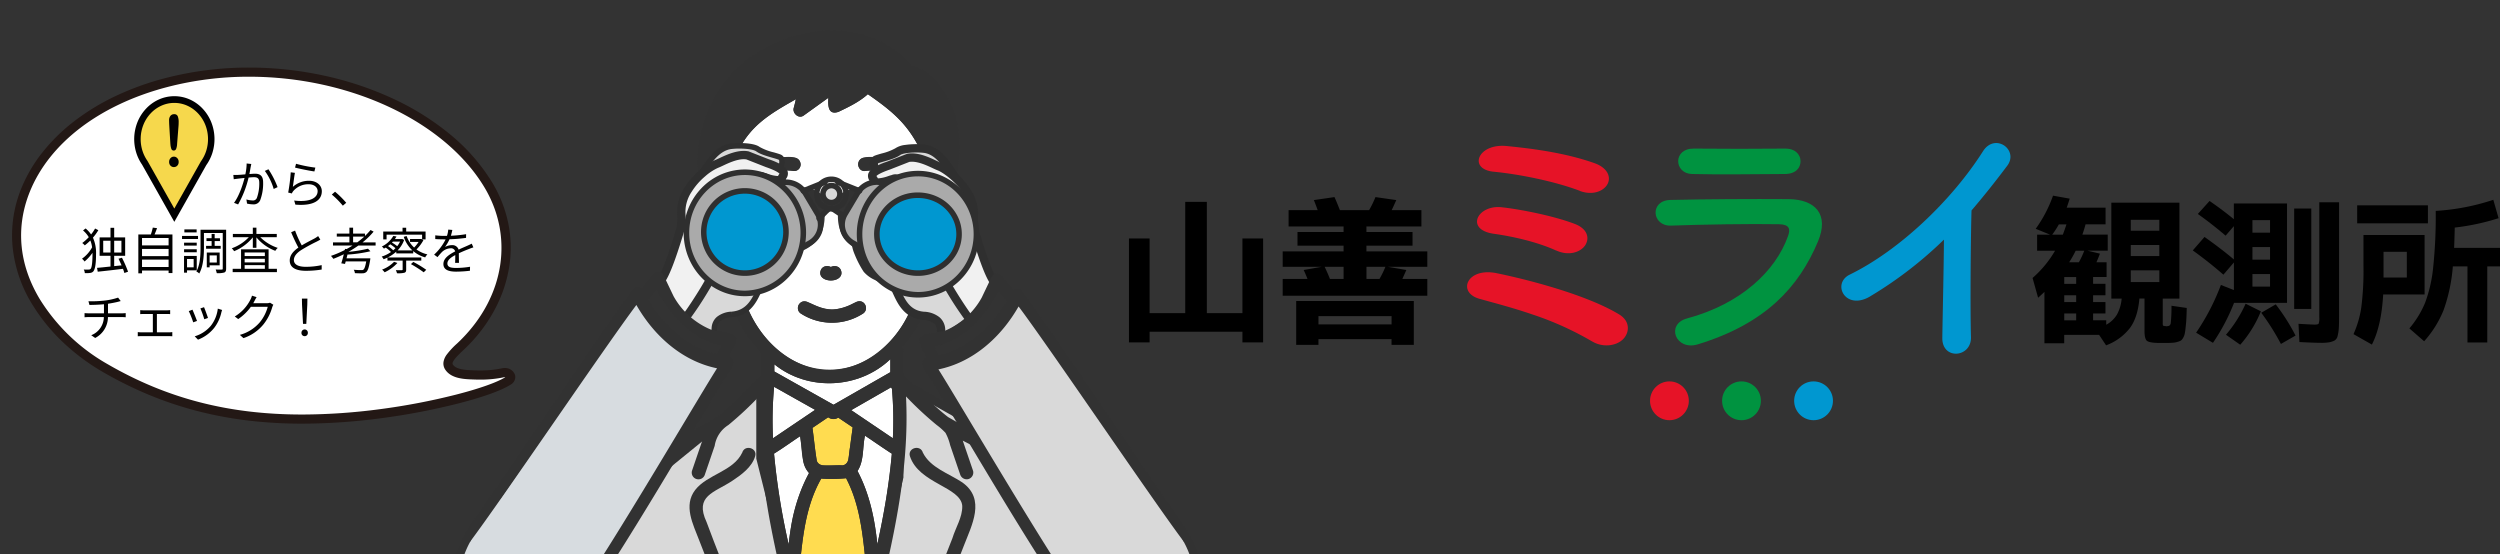
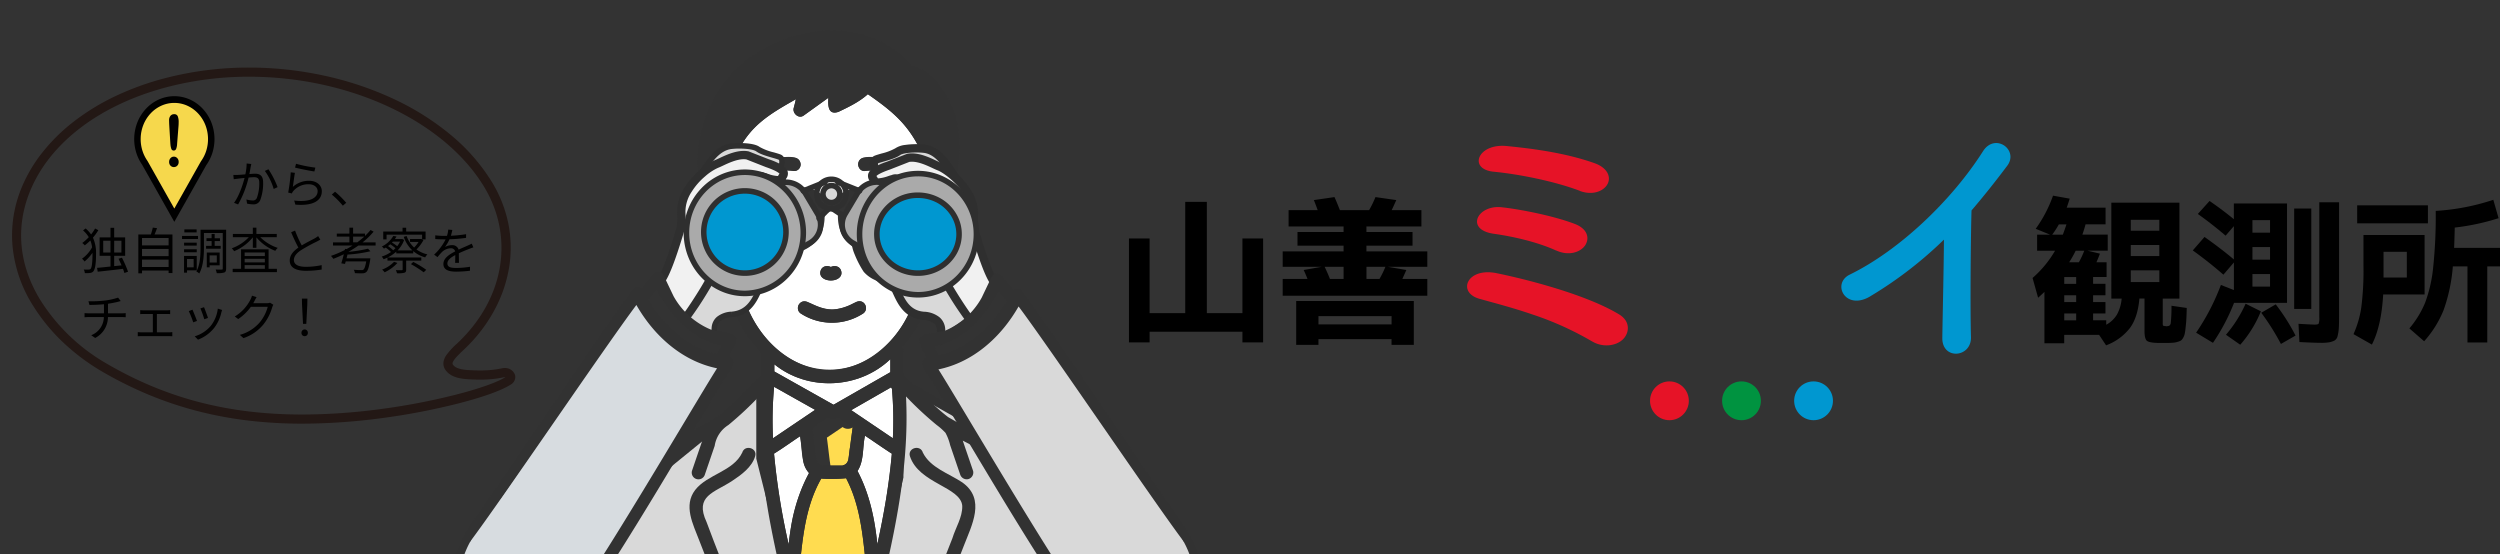
<svg xmlns="http://www.w3.org/2000/svg" width="902" height="200" viewBox="0 0 902 200">
  <rect x="0" y="0" width="902" height="200" fill="#333333" stroke="none" />
  <defs>
    <clipPath id="a">
      <rect width="902" height="200" transform="translate(20 2698)" fill="#fff" stroke="#707070" stroke-width="1" />
    </clipPath>
  </defs>
  <g transform="translate(-20 -2698)" clip-path="url(#a)">
    <g transform="translate(23.331 2706.609)">
      <path d="M731.664,81.848V76.064h4.69l-5.2-2.122A47.229,47.229,0,0,0,737.4,61.984l6.019,1.079c-.461,1.45-.815,2.529-1.08,3.255h14.018v6.014h-7.221c-.266,1.061-.655,2.317-1.151,3.714h9.151V81.83h-7.328l4.514,1.079c-.3.831-.726,1.875-1.257,3.1h3.664v5.324h-4.868v2.458h4.461v4.121h-4.461v2.458h4.461v4.121h-4.461v2.459H756.6v1.61a10.277,10.277,0,0,0,3.841-3.626,14.244,14.244,0,0,0,1.717-5.8h-3.717V64.514h24.568V99.128h-6.019v8.809a2.089,2.089,0,0,0,.107.919,1.5,1.5,0,0,0,.743.177.758.758,0,0,1,.23.036.948.948,0,0,0,.283.035.9.9,0,0,0,.284-.035c.123-.018.194-.036.23-.036.531-.035.867-.371,1.009-1.026a55.624,55.624,0,0,0,.265-6.3l5.505.795c-.036,1.716-.089,3.06-.142,4.033s-.141,1.981-.265,3.007a22.038,22.038,0,0,1-.319,2.264,4.626,4.626,0,0,1-.566,1.45,3,3,0,0,1-.779.973,4.3,4.3,0,0,1-1.168.478,6.609,6.609,0,0,1-1.487.318c-.443.036-1.115.071-2.036.106h-3.256c-2.337-.035-3.771-.3-4.355-.778-.566-.477-.867-1.663-.867-3.573V99.11h-1.841c-.389,4.458-1.5,7.995-3.38,10.578a19.423,19.423,0,0,1-8.638,6.3l-2.513-3.767h-12.6v3.024H734.3V96.705s-.354.336-.938.884-1.044.955-1.345,1.238l-2-7.146a39.19,39.19,0,0,0,8.124-9.834Zm9.275-5.784c.531-1.415.973-2.653,1.309-3.714h-2.743a34.041,34.041,0,0,1-2.407,3.714Zm.513,15.282V93.8h4.3V91.346Zm4.3,6.58h-4.3v2.459h4.3Zm-4.3,9.039h4.3V104.5h-4.3Zm5.274-20.942a31.34,31.34,0,0,0,1.947-4.174h-3.1a37.126,37.126,0,0,1-2.354,4.174h3.5Zm18.727-11.391h10.3V70.687h-10.3Zm0,5.147v4h10.3v-4Zm0,9.145V93.15h10.3V88.923Z" />
      <path d="M798.871,90.5q-5.151-4.51-11.045-8.755l4.23-4.864c4,2.83,7.541,5.536,10.585,8.118V72.99l-2.973,3.431q-4.86-4.165-10.019-7.836L793.88,63.9q4.8,3.316,8.761,6.58V64.8h19.187v35.87H802.712a72.41,72.41,0,0,1-7.611,14.415l-6.071-3.661A80.536,80.536,0,0,0,797.968,94.2l4.691,1.84V86.079l-3.77,4.4Zm.92,21.684a46.577,46.577,0,0,0,7.1-11.214l5.505,2.742a42.13,42.13,0,0,1-7.452,12.063l-5.151-3.608Zm9.558-36.843H815.7V70.814h-6.355Zm0,5.2V85.07H815.7V80.542Zm0,9.728V94.8H815.7V90.271Zm3.2,13.955,5.2-3.025a72.939,72.939,0,0,1,7.151,11.267l-5.275,3.025a84.489,84.489,0,0,0-7.1-11.267Zm11.859-1.38V66.64h6.177v36.206Zm9.045-38.488h7.151v41.354c0,1.875-.036,3.29-.107,4.262a14.323,14.323,0,0,1-.424,2.654,2.436,2.436,0,0,1-1.115,1.627,6.826,6.826,0,0,1-1.894.637,17.549,17.549,0,0,1-3.1.194c-1.345,0-3.929-.088-7.664-.283l-.336-6.58c3.239.195,5.168.283,5.788.283.832,0,1.327-.106,1.486-.336a6.173,6.173,0,0,0,.231-2.352V64.358Z" />
      <path d="M849.422,76.184h22.037V97.639H856.52q-.638,11.382-4.071,18.077l-6.637-3.768a36.714,36.714,0,0,0,2.8-9.551,105.431,105.431,0,0,0,.8-14.981V76.2Zm-2.283-4.227V65.483h25.523v6.474Zm9.505,19.562h8.407V82.251h-8.407Zm25.47-10.7H899V87.5h-4.92v27.451h-7.151V87.5h-5.275a60.768,60.768,0,0,1-3.345,15.8,38.1,38.1,0,0,1-7.009,11.214l-5.328-4.634a34.873,34.873,0,0,0,5.646-9.18,50.505,50.505,0,0,0,2.921-12.647,177.185,177.185,0,0,0,.938-20.571,81.113,81.113,0,0,0,20.78-4l1.894,6.633A83.112,83.112,0,0,1,882.344,73.5C882.274,76.732,882.185,79.173,882.114,80.818Z" />
      <path d="M571.156,114.609a112.362,112.362,0,0,0-21.6-9.765c-6.889-2.362-13.372-4.049-19.044-5.629-8.246-2.273-4.6-11.435,6.077-9.268s32.416,7.688,44.288,14.9c4.193,2.556,3.646,6.711,1.357,8.966-2.289,2.273-7.03,3.161-11.082.781ZM558.068,81.761c-6.483-2.965-15.255-5.025-22.406-6.019-10.535-1.474-5.936-10.547,2.836-9.57,7.151.781,19.307,3.249,26.6,6.108,4.6,1.882,5.126,5.327,3.384,7.795-1.763,2.362-5.815,3.746-10.393,1.669Zm8.651-21.5c-9.056-3.445-21.88-6.019-31.057-6.907-9.482-.87-5.835-10.44,4.842-9.251,7.7.781,20.117,2.166,31.321,6.108,5.125,1.776,6.219,5.327,4.72,7.795-1.479,2.468-5.409,3.942-9.866,2.273Z" fill="#e61327" />
-       <path d="M609.264,115.624c-8.067,2.464-11.72-7.288-3.847-9.362,19.4-5.213,31.916-17.129,36.349-29.647.993-2.66.5-4.238-3.245-4.326-10.054-.195-28.37.106-38.9.5-6.986.3-7.873-9.061-.3-9.256,12.714-.3,29.257-.39,42.644-.3,9.84.106,14.681,5.621,10.638,15.266C645.7,94.949,633.7,108.141,609.264,115.624Zm31.314-61.456c-9.256,0-22.856.3-33.477,0-6.507-.195-6.9-9.256.692-9.167,9.45.106,23.245.106,33.192,0,3.352,0,5.32,2.163,5.32,4.539s-1.667,4.628-5.71,4.628Z" fill="#009340" />
      <path d="M671.574,98.239c-9.061,5.515-14.185-4.539-7.483-7.784,18.121-8.866,36.934-26.987,48.052-44.505,4.326-6.791,13-.5,8.759,5.213-4.433,5.9-8.671,11.224-12.909,16.153-.3,10.054-.5,35.853-.2,45.693.2,7.483-10.443,8.37-10.337.3.107-7.873.5-23.937.585-35.462a143.693,143.693,0,0,1-26.49,20.391Z" fill="#0097d0" />
      <path d="M411.447,77.419V104.37H424.3V64.227h7.8V104.37h12.837V77.419h7.465v37.5h-7.465v-3.848H411.447v3.848H404v-37.5Z" />
      <path d="M470.7,63.582l7.447-1.082c.462.993,1.118,2.553,1.951,4.7h10.55a36.373,36.373,0,0,0,2.287-4.7l7.518,1.082c-.2.426-.461,1.028-.833,1.844-.372.8-.638,1.4-.833,1.773h10.727v5.9H489.677v2h16.632v4.929H489.677v2.057h21.969V87.66H497.425l6.649,1.153c-.886,1.986-1.365,3.067-1.436,3.209h9.008V98.1H459.463V92.022h8.954c-.5-1.259-.957-2.34-1.383-3.209l6.472-1.153H459.463V82.093h21.969V80.036H464.8V75.107h16.632v-2H461.591V67.2h10.5C471.467,65.514,471.024,64.309,470.7,63.582Zm1.667,50.179v2.056h-8.032V99.984H506.77v15.833h-8.033v-2.056H472.371Zm26.384-5.337v-2.979H472.371v2.979ZM474.605,87.66c.727,1.525,1.366,2.979,1.9,4.362h4.929V87.66Zm19.788,4.362a33.512,33.512,0,0,0,2.128-4.362h-6.827v4.362Z" />
      <circle cx="7" cy="7" r="7" transform="translate(618 129)" fill="#009340" />
      <circle cx="7" cy="7" r="7" transform="translate(644 129)" fill="#0097d0" />
      <circle cx="7" cy="7" r="7" transform="translate(592 129)" fill="#e61327" />
      <path d="M231.872,163.485l39.164-31.878v25.047l9.564,38.254h33.244l7.286-31.423v-34.61l32.334,18.216,30.967,54.648H205.459Z" fill="#d9d9d9" />
      <path d="M319.63,126.308l34.933,19.68,32.442,57.25H202.6l28.159-40.782.166-.135,41.611-33.87v28.017l9.235,36.939h30.881l6.978-30.095Zm32.734,21.885L322.63,131.442v32.215l-7.594,32.751H279.429l-9.893-39.569V134.762l-36.551,29.751-24.667,35.726H381.857Z" fill="#323232" />
      <path d="M291.6,124.614c17.015,2.791,32.021-12.117,35.837-27.767a2.456,2.456,0,0,1,4.485-.486c6.864-2.641,11.463-11.4,9.2-18.565-.273-.857-.872-2.579-1.921-2.72-2.441.1-3.19,5.608-6.529,2.791-2.538-.963-1.375-8.2-1.948-10.793h-4.256c2.564,21.285-30.012,21.161-27.324,0-1.7-.018-3.41.035-5.111-.018,2.7,21.117-29.853,21.32-27.307.018-1.762-.106-3.63.23-5.348-.168q-.239,5.22-.485,10.448a2.507,2.507,0,0,1-1.78,2.34,2.378,2.378,0,0,1-2.881-1.466c-1.225-.689-1.983-3.2-3.595-3.144-1.058.15-1.639,1.855-1.921,2.72-2.185,6.9,1.877,14.564,7.886,18.079a5.146,5.146,0,0,1,.52.274,6.439,6.439,0,0,1,.661.186h.141a2.45,2.45,0,0,1,4.467.5c3.428,12.93,13.693,25.171,27.2,27.767Zm1.331-36.025c.74-1.36,2.308-1.334,3.577-.874a2.5,2.5,0,0,1,3.683,2.747C299.072,94.073,290.895,92.837,292.931,88.589Zm-8.063,12.674c3.181-4.461,7.992,6.473,20.628-.875,2.758-1.545,5.163,2.579,2.45,4.195a20.665,20.665,0,0,1-22.205,0A2.458,2.458,0,0,1,284.868,101.263Z" fill="#fff" />
      <path d="M321.559,64.666a35.13,35.13,0,0,0-17.57-.053c-.229,5.909-.4,12.859,7.261,13.31,10.1.733,10.7-4.937,10.309-13.266Zm-9.64,7.392c-3.119,0-3.119-4.858,0-4.858S315.039,72.058,311.919,72.058Z" fill="#fff" />
      <path d="M317.241,55.117c.079.115.229.256.053.053Z" fill="#ffdc50" />
      <path d="M276.541,53.63h-.009C276.647,53.612,276.869,53.47,276.541,53.63Z" fill="#ffdc50" />
      <path d="M329.56,47.323c-4.706-10.66-10.5-15.518-19.773-21.956-3.067,2.782-6.891,4.593-10.592,6.368-3.824,1.281-3.8-2.34-3.656-5.069q-4.469,3.206-8.935,6.421c-1.78,1.281-4.08-.839-3.56-2.747.291-1.042.537-2.1.793-3.171C274.259,32.6,267,36.8,262.275,47.323q-.344,7.485-.687,14.979a57.131,57.131,0,0,1,5.771-.115c2.371-4.743,23.95-4.875,26.153.124a56.108,56.108,0,0,1,6.221-.124c1.683-4.734,24.355-4.743,26.082,0h4.617q-.437-7.432-.872-14.873ZM283.132,53.1c-9.763-1.5-7.886,4.928-12.089,3.206-3.675-2.985,2.255-6.977,5.146-7.693,2.643-.468,8.952-1.819,9.366,2.058A2.43,2.43,0,0,1,283.132,53.1Zm37.643,3.206c-4.071,1.855-2.221-4.69-12.09-3.206-3.128.053-3.172-4.857,0-4.857a18.2,18.2,0,0,1,6.944.371C318.537,49.346,324.423,53.276,320.775,56.306Z" fill="#fff" />
      <path d="M275.977,130.961a129.412,129.412,0,0,0-.4,18.574q7.6-5.127,15.191-10.254-7.389-4.161-14.786-8.311Z" fill="#fff" />
      <path d="M286.411,157.224c-.361-2.809-.713-5.626-1.066-8.435-3.145,2.067-6.2,4.31-9.4,6.28a254.375,254.375,0,0,0,5.27,32.757c.916-8.955,3.04-17.823,7.366-25.763A8.142,8.142,0,0,1,286.411,157.224Z" fill="#fff" />
-       <path d="M300.579,159.309a2.479,2.479,0,0,0,2.2-2.4c.52-3.772,1.013-7.543,1.533-11.314q-2.6-1.763-5.207-3.515a3.113,3.113,0,0,1-3.631-.133c-1.894,1.281-3.78,2.553-5.674,3.833.555,3.957.9,7.94,1.568,11.879.9,2.906,6.706,1.219,9.217,1.661Z" fill="#ffdc50" />
+       <path d="M300.579,159.309a2.479,2.479,0,0,0,2.2-2.4c.52-3.772,1.013-7.543,1.533-11.314a3.113,3.113,0,0,1-3.631-.133c-1.894,1.281-3.78,2.553-5.674,3.833.555,3.957.9,7.94,1.568,11.879.9,2.906,6.706,1.219,9.217,1.661Z" fill="#ffdc50" />
      <path d="M277.941,126.494q9.729,5.472,19.465,10.943,10.257-5.881,20.5-11.746v-4.7c-11.287,10.775-29.686,11.694-41.854,1.846v2.6c.634.353,1.26.706,1.894,1.059Z" fill="#fff" />
      <path d="M318.484,131.635a2.6,2.6,0,0,1-.317-.494l-14.381,8.24q7.507,5.073,15.024,10.148A130.538,130.538,0,0,0,318.484,131.635Z" fill="#fff" />
      <path d="M275.414,54.284c-.309.23-.027.071.044-.027C275.44,54.267,275.431,54.276,275.414,54.284Z" fill="#ffdc50" />
      <path d="M318.024,154.832q-4.639-3.126-9.27-6.262c-.934,4.195-.273,9.071-2.7,12.754,4.326,8.169,6.247,17.3,7.155,26.451a257.175,257.175,0,0,0,5.234-32.722,2.052,2.052,0,0,1-.414-.212Z" fill="#fff" />
      <path d="M275.458,54.252l.034-.034C275.483,54.236,275.466,54.244,275.458,54.252Z" fill="#ffdc50" />
      <path d="M276.435,53.652a.209.209,0,0,0,.1-.035A.3.3,0,0,0,276.435,53.652Z" fill="#ffdc50" />
      <path d="M331.578,96.4s0,.009.017.009C331.6,96.407,331.578,96.407,331.578,96.4Z" fill="#ffdc50" />
      <path d="M309.919,202.465c-1.744-13.081-1.753-26.576-7.974-38.543a51.556,51.556,0,0,1-8.97.132c-6.671,11.685-6.935,25.322-8.477,38.322q4.494,19.515,9.023,39.029h7.34q4.508-19.488,9.049-38.949Z" fill="#ffdc50" />
      <path d="M283.14,48.237c-4.749-.662-10.265.389-12.961,4.743a2.446,2.446,0,0,0,.872,3.321c1.965,1.113,3.137-.742,4.327-1.978-.23.159,0-.018.123-.115,0,.009-.018.018-.027.027a7.017,7.017,0,0,1,1.023-.6c-.018,0-.044.009-.062.009.123-.035.4-.168.211-.062a13.262,13.262,0,0,1,6.494-.486C286.3,53.112,286.3,48.351,283.14,48.237Z" fill="#323232" />
      <path d="M276.5,53.639c.053-.018.106-.036.151-.053A.751.751,0,0,0,276.5,53.639Z" fill="#323232" />
      <path d="M275.377,54.329s.061-.052.095-.087C275.438,54.268,275.412,54.3,275.377,54.329Z" fill="#323232" />
      <path d="M282.241,67.2c-3.119,0-3.128,4.858,0,4.858S285.36,67.2,282.241,67.2Z" fill="#323232" />
      <path d="M285.73,104.6a20.665,20.665,0,0,0,22.2,0,2.468,2.468,0,0,0,.873-3.321c-1.313-2.2-3.675-.707-5.367.1a20.018,20.018,0,0,1-6.529,1.749c-3.084-.071-5.921-1.334-8.723-2.712-2.75-1.536-5.164,2.571-2.45,4.2Z" fill="#323232" />
      <path d="M315.636,48.614c-2.555-.477-9.129-1.793-9.366,2.058.052,1.192,1.075,2.588,2.423,2.429a15.861,15.861,0,0,1,5.366.115,5.391,5.391,0,0,1,3.41,2.217,2.427,2.427,0,0,0,4.185-2.455,10.378,10.378,0,0,0-6.018-4.372Zm1.6,6.5.053.053C317.469,55.371,317.319,55.229,317.24,55.114Z" fill="#323232" />
      <path d="M311.911,67.2c-3.12,0-3.12,4.858,0,4.858S315.03,67.2,311.911,67.2Z" fill="#323232" />
      <path d="M336.459,208.257q4.083-9.83,7.886-19.766c2.952-7.684,8.08-16.984-.511-23.069-4.8-3.206-11.482-5.246-14.2-10.731-.873-2.994-5.552-1.722-4.67,1.29,3.216,9.9,18.372,11.031,18.891,17.955.089,4.1-2.387,7.781-3.551,11.632-7.375,18.971-14.829,38.048-24.795,55.836h5.586C327.039,230.8,331.806,219.447,336.459,208.257Z" fill="#323232" />
      <path d="M292.929,91.044c1.789,2.844,8.935,1.581,7.023-2.455-.749-1.36-2.308-1.325-3.577-.874A2.49,2.49,0,0,0,292.929,91.044Z" fill="#323232" />
      <path d="M399.048,202.49c-.387-17.637-7.507-37.659-25.562-43.824a255.556,255.556,0,0,1-34.752-16.8c-5.763-4.416-10.6-9.919-15.747-14.926a2.661,2.661,0,0,0-.237-.928V118.4a2.473,2.473,0,0,0-.644-1.616,45.888,45.888,0,0,0,9.12-15.659c8.741-.566,14.909-10.669,15.332-18.795.317-5.043-2.2-12.921-8.468-12.029,3.534-12.418,7.147-26.213,2.758-38.843-2.793-6.9-7.472-14.59-15.2-16.313C311.3-1.722,286.023-.6,268.814,11.163c-12.759,7.887-19.966,22.972-20.566,37.73.124,7.313,2.565,14.476,4.9,21.329-5.358-.424-7.843,6.306-7.887,10.793-.361,8.417,6.415,19.616,15.35,20.146A46.4,46.4,0,0,0,271.2,118.525V126.9c-5.251,4.911-10.036,10.563-15.852,14.962-12.221,7.3-25.438,12.992-38.594,18.4-11.285,4.927-15.474,13.9-17.868,31.261h2.394c.669-11.958,5.386-19.75,10.174-23.341,3.591-2.694,7.159-3.513,11.5-5.244a290.887,290.887,0,0,0,27.1-12.559q-1.864,5.445-3.719,10.89a2.422,2.422,0,1,0,4.67,1.289q1.758-5.154,3.525-10.316a10.739,10.739,0,0,1,4.934-7.5,122.812,122.812,0,0,0,11.393-10.669c-2.009,36.582,10.328,71.936,17.685,107.344h4.97Q289,221.9,284.5,202.384c1.533-13,1.806-26.646,8.477-38.322a51.569,51.569,0,0,0,8.97-.132c6.229,11.958,6.229,25.453,7.974,38.542q-4.587,19.475-9.049,38.949h4.969c7.3-35.31,19.624-70.523,17.711-107a123.638,123.638,0,0,0,11.077,10.316,22.5,22.5,0,0,1,3.172,2.826A17.87,17.87,0,0,1,339.483,152q1.8,5.272,3.6,10.545a2.483,2.483,0,0,0,2.978,1.7,2.453,2.453,0,0,0,1.692-2.985c-1.234-3.63-2.485-7.26-3.719-10.89,7.561,3.93,15.271,7.613,23.113,10.925,4.432,1.872,9.041,3.3,12.856,6.359,9.737,7.9,13.393,20.552,14.01,32.705,1.19,13.672,4.181,13.309,16.749,24.082l4.19-2.394-4.19-10.773ZM331.579,96.409s.017,0,.017.009S331.579,96.418,331.579,96.409ZM262.126,50.536c.053-1.069.1-2.129.15-3.2,4.732-10.536,11.984-14.723,21.562-20.154-.256,1.069-.5,2.137-.793,3.171-.529,1.9,1.78,4.019,3.56,2.747q4.467-3.206,8.935-6.421c-.141,2.738-.177,6.359,3.656,5.07,3.7-1.775,7.517-3.586,10.592-6.368,9.27,6.439,15.076,11.3,19.773,21.956q.436,7.432.872,14.873h-4.617c-1.692-4.716-24.364-4.752-26.082,0a58.333,58.333,0,0,0-6.221.124c-2.159-4.981-23.756-4.893-26.152-.124a54.647,54.647,0,0,0-5.772.115q.277-5.9.546-11.782Zm2.265,46.306a2.45,2.45,0,0,0-4.467-.5h-.141a4.574,4.574,0,0,0-.661-.186,5.143,5.143,0,0,0-.52-.274c-6.01-3.515-10.072-11.172-7.886-18.079.282-.874.863-2.579,1.92-2.72,1.622-.044,2.371,2.455,3.6,3.144a2.386,2.386,0,0,0,2.881,1.466,2.508,2.508,0,0,0,1.78-2.34q.237-5.22.484-10.448c1.719.4,3.587.071,5.349.168,21.844-6.5,14.477-3.563,27.307-.018,1.7.053,3.41,0,5.111.018,14.072-6.046,19.341-6.046,27.324,0h4.256c.564,2.579-.573,9.865,1.947,10.793,3.34,2.817,4.071-2.676,6.53-2.791,1.048.15,1.647,1.872,1.921,2.72,2.273,7.163-2.335,15.924-9.2,18.565a2.452,2.452,0,0,0-4.485.486c-10.944,37.315-51.988,37.13-63.037,0ZM317.9,120.98v4.7q-10.256,5.868-20.5,11.746-10.68-6-21.35-12.011v-2.6c12.168,9.848,30.567,8.92,41.854-1.846Zm-41.925,9.971q7.389,4.159,14.786,8.311-7.6,5.127-15.191,10.254a129.419,129.419,0,0,1,.4-18.574Zm6.159,50.157c-.379,2.226-.669,4.46-.934,6.7a254.8,254.8,0,0,1-5.269-32.757c3.207-1.97,6.256-4.213,9.4-6.28.934,4.354.088,9.786,3.234,13.275a62.245,62.245,0,0,0-6.441,19.068Zm21.183-28.13c-.4,1.811-.141,4.769-1.515,5.829a2.07,2.07,0,0,1-1.216.486c-2.283-.018-4.891-.018-7.164,0a2.418,2.418,0,0,1-2.044-1.66c-.661-3.931-1.014-7.923-1.569-11.879,1.895-1.281,3.78-2.553,5.675-3.833a3.126,3.126,0,0,0,3.63.132q2.6,1.763,5.208,3.515c-.335,2.464-.67,4.937-1.005,7.4Zm12.662,20.755c-.828,4.7-1.771,9.371-2.766,14.043-.908-9.15-2.838-18.273-7.155-26.452,2.432-3.683,1.762-8.558,2.7-12.753,3.242,2.129,6.388,4.442,9.692,6.474-.519,6.262-1.383,12.5-2.467,18.688Zm2.829-24.217q-7.508-5.075-15.024-10.148l14.381-8.24a2.568,2.568,0,0,0,.317.494A130.538,130.538,0,0,1,318.811,149.516Z" fill="#323232" />
      <path d="M262.309,206.96q-5.6-13.5-10.706-27.193c-4.449-9.53,2.776-10.608,9.208-14.856,3.287-2.172,7.164-4.946,8.327-8.929.873-3-3.8-4.292-4.67-1.289-3.269,6.827-12.521,7.772-16.971,13.468-4.361,5.662-.74,12.409,1.437,18.168,7.216,18.688,14.618,37.394,24.1,55.076h5.586c-6.4-10.943-11.437-22.769-16.292-34.436Z" fill="#323232" />
      <path d="M260.755,104.824c-9.109.733-5.931,8.434-5.376,9.48l-12.971-8.609c.714-2,9.52-20.193,11.031-21.09s4.962-1.569,5.025-2.786l7.846,1.629c4.269.02,16.042-3.428,18.014-3.813,2.465-.481-1.683,6.5-2.995,8.259s-5.058,3.392-8.164,4.45S269.944,104.084,260.755,104.824Z" fill="#d9d9d9" />
      <path d="M255.379,114.3l-.553.833,1.436-1.3Zm5.376-9.48-.08-1Zm12.41-12.48-.322-.947Zm8.164-4.45.8.6Zm2.995-8.259.192.981ZM266.31,83.448l-.2.979.1.02h.1Zm-7.846-1.629.2-.979-1.141-.237-.061,1.164Zm-16.056,23.876-.941-.337a1,1,0,0,0,.388,1.17Zm13.854,8.14a8.59,8.59,0,0,1-.592-1.607,7.112,7.112,0,0,1-.235-2.655,3.58,3.58,0,0,1,1.213-2.349,7.129,7.129,0,0,1,4.187-1.4l-.16-1.994a9.067,9.067,0,0,0-5.334,1.883,5.577,5.577,0,0,0-1.89,3.61,9.1,9.1,0,0,0,.286,3.421,10.369,10.369,0,0,0,.759,2.032Zm4.573-8.014c5.088-.41,7.651-3.619,9.286-6.642.407-.752.762-1.5,1.083-2.2s.611-1.334.9-1.893a7.666,7.666,0,0,1,.8-1.308,1.41,1.41,0,0,1,.592-.491l-.645-1.893a3.358,3.358,0,0,0-1.5,1.129,9.572,9.572,0,0,0-1.022,1.657c-.306.6-.614,1.283-.927,1.959s-.652,1.39-1.028,2.085c-1.5,2.768-3.585,5.27-7.687,5.6ZM273.488,93.29a38.09,38.09,0,0,0,4.886-2.017,11.007,11.007,0,0,0,3.757-2.782l-1.6-1.195a9.221,9.221,0,0,1-3.062,2.2,36.077,36.077,0,0,1-4.622,1.9Zm8.643-4.8a35.717,35.717,0,0,0,3.017-5.144,9.545,9.545,0,0,0,.927-2.772,1.923,1.923,0,0,0-.341-1.426,1.591,1.591,0,0,0-1.6-.5l.383,1.963c.134-.026-.123.056-.336-.208-.14-.173-.069-.279-.094-.035a7.932,7.932,0,0,1-.748,2.126,33.918,33.918,0,0,1-2.811,4.8Zm2-9.838c-.533.1-1.682.4-3.107.775-1.449.377-3.232.842-5.084,1.294a52.279,52.279,0,0,1-9.627,1.726l-.01,2c2.283.011,6.423-.884,10.11-1.783,1.871-.456,3.668-.924,5.115-1.3,1.47-.383,2.532-.659,2.986-.747Zm-17.62,3.815-7.845-1.629-.407,1.958,7.846,1.629Zm-9.047-.7c.009-.182.125-.153-.173.055a6.439,6.439,0,0,1-1.176.585c-.525.214-1.05.4-1.626.624a10.924,10.924,0,0,0-1.562.715l1.02,1.72a9.135,9.135,0,0,1,1.265-.57c.5-.193,1.123-.419,1.658-.637a8.284,8.284,0,0,0,1.565-.8,2.136,2.136,0,0,0,1.026-1.591Zm-4.537,1.979a2.526,2.526,0,0,0-.633.595c-.176.218-.369.49-.571.8-.4.616-.889,1.431-1.418,2.37-1.06,1.882-2.332,4.319-3.575,6.78-2.469,4.89-4.883,10-5.265,11.071l1.883.674c.331-.926,2.677-5.911,5.167-10.843,1.237-2.45,2.494-4.856,3.533-6.7.52-.924.977-1.693,1.346-2.252.184-.28.337-.493.456-.641.144-.178.171-.174.1-.131Zm-11.074,22.783,12.971,8.609,1.106-1.667-12.971-8.608Z" fill="#2f2f2f" />
      <path d="M260.432,44.155c-6.755.866-10.079,9.986-12.192,11.5l30.1-3.917s1.376-2.984-.417-3.685-6.02-1.535-7.782-2.851S262.849,43.846,260.432,44.155Z" fill="#d9d9d9" />
      <path d="M263.394,43h0c2.039,0,5.7.183,7.342,1.408a19.414,19.414,0,0,0,5.127,1.959c.965.278,1.8.519,2.42.762a2.33,2.33,0,0,1,1.347,1.324,5.44,5.44,0,0,1-.386,3.711,1,1,0,0,1-.779.573l-30.1,3.917a1,1,0,0,1-.712-1.8,13.622,13.622,0,0,0,2.022-2.705,34.592,34.592,0,0,1,4.1-5.413,11.063,11.063,0,0,1,6.523-3.563A25.53,25.53,0,0,1,263.394,43Zm14.224,7.83a2.9,2.9,0,0,0,.157-1.631.334.334,0,0,0-.22-.208c-.536-.21-1.367-.449-2.246-.7-2.077-.6-4.431-1.278-5.77-2.278-.821-.613-3.233-1.01-6.145-1.01h0a23.854,23.854,0,0,0-2.835.151c-4.28.549-7.127,4.906-9.206,8.087-.256.392-.5.762-.73,1.1Z" fill="#2f2f2f" />
      <path d="M278.007,58.719a1.5,1.5,0,0,1-1.245-2.335l.354-.528a.753.753,0,0,0,.112-.62.854.854,0,0,0-.447-.548l-2.215-1.164a1.5,1.5,0,0,1,1.4-2.656l2.215,1.164a3.872,3.872,0,0,1,1.96,2.469,3.775,3.775,0,0,1-.531,3.028l-.352.526A1.5,1.5,0,0,1,278.007,58.719Z" fill="#2f2f2f" />
      <path d="M266.36,47.452l7.173,2.817c8.39,2.883,5.527,4.351,5.216,5.248-.731,2.11-5.946-.278-6.77-.354-1.416-.612-1.234.126-2.356-.123a14.091,14.091,0,0,0-8.607,1.285c-1.967.858-6.195,18.35-6.279,19.957a22.888,22.888,0,0,0,1.165,7.846c1.07,3.278-10.348,20.128-11.67,21.666-1.058,1.231-9.369-7.5-9.066-13.285,2.624-3.523,6.143-15.684,6.541-16.908,2.181-6.716-1.159-8.439,3.267-15.836,2.616-4.371,7.712-8.284,10.244-9.225C257.243,49.785,262.261,46.7,266.36,47.452Z" fill="#f1f1f1" />
      <path d="M265.015,45.835a8.987,8.987,0,0,1,1.615.142,1.5,1.5,0,0,1,.278.079l7.143,2.8a24.038,24.038,0,0,1,4.7,2.062A4.417,4.417,0,0,1,280.84,53.2a2.978,2.978,0,0,1-.6,2.734c-.033.047-.075.107-.1.145a2.926,2.926,0,0,1-3.058,1.8,15.7,15.7,0,0,1-4.459-.976c-.31-.1-.694-.228-.829-.258a1.5,1.5,0,0,1-.41-.112,2.224,2.224,0,0,0-.326-.119l-.033.01a3.059,3.059,0,0,1-.965.162,3.488,3.488,0,0,1-.762-.089,8.838,8.838,0,0,0-1.912-.2,14.335,14.335,0,0,0-5.61,1.33,13.128,13.128,0,0,0-1.391,3.116c-.577,1.61-1.239,3.752-1.915,6.2-1.292,4.672-2.2,8.813-2.236,9.42a21.615,21.615,0,0,0,1.093,7.3c.387,1.185.014,2.872-1.247,5.639a74.441,74.441,0,0,1-3.83,7.083,121.773,121.773,0,0,1-6.881,10.387,1.85,1.85,0,0,1-1.429.64c-.4,0-1.629,0-4.333-2.849-2.875-3.029-6.155-8.024-5.94-12.132a1.5,1.5,0,0,1,.295-.818c1.444-1.939,3.485-7.209,6.067-15.664.122-.4.2-.663.251-.812a15.951,15.951,0,0,0,.739-6.063c-.068-2.65-.138-5.391,2.667-10.08a26.724,26.724,0,0,1,5.465-6.268,20.879,20.879,0,0,1,5.543-3.593c.374-.139.922-.4,1.555-.694C258.458,47.4,261.794,45.835,265.015,45.835Zm.94,3.07a6.115,6.115,0,0,0-.94-.07c-2.552,0-5.523,1.4-7.489,2.319-.694.326-1.294.608-1.785.79A18.5,18.5,0,0,0,251.1,55a23.678,23.678,0,0,0-4.842,5.53A13.062,13.062,0,0,0,244.018,69a18.937,18.937,0,0,1-.885,7.067c-.04.124-.126.405-.235.761-2.564,8.4-4.61,13.7-6.238,16.163.062,1.859,1.155,4.378,3.05,7a23.74,23.74,0,0,0,2.7,3.143,10.554,10.554,0,0,0,1.2,1.01c1.124-1.544,3.6-5.209,5.927-9.065,5.066-8.412,4.953-10.345,4.932-10.5a24.221,24.221,0,0,1-1.23-8.369,96.23,96.23,0,0,1,2.487-10.586c.753-2.685,1.456-4.9,2.087-6.568,1.116-2.955,1.823-3.759,2.6-4.1a17.409,17.409,0,0,1,6.97-1.65,11.841,11.841,0,0,1,2.562.275.794.794,0,0,0,.1.017l.082-.025a2.893,2.893,0,0,1,.906-.154,3.646,3.646,0,0,1,1.362.3c.278.058.62.169,1.159.346a13.655,13.655,0,0,0,3.523.826,1.766,1.766,0,0,0,.315-.024,3.673,3.673,0,0,1,.391-.651c.036-.051.082-.116.121-.175-.265-.29-1.276-1.116-4.862-2.348l-.061-.022Z" fill="#2f2f2f" />
      <path d="M236.06,112.05c3.067,3.007,16.321,10.817,22.21,12.172-25.95,40.81-41.644,73.325-48.578,76.412-8.1,3.6-31.129,13.422-43.11,5.1-7.633-5.3-6.953-15.662,10.727-34.554l49.256-71.852A75.594,75.594,0,0,0,236.06,112.05Z" fill="#d7dce0" />
      <path d="M168.171,234.435a5.747,5.747,0,0,1-3.156-.8c-1.884-1.2-3.253-4.457-4.07-6.974a56.366,56.366,0,0,1-2.32-12.242,63.8,63.8,0,0,1,.458-14.876,42.476,42.476,0,0,1,4.821-14.534,1.5,1.5,0,0,1,2.608,1.483c-5.475,9.629-5.418,21.473-4.9,27.676a53.3,53.3,0,0,0,2.184,11.567c1.076,3.317,2.2,4.967,2.832,5.372.447.286,1.943.794,6.169-.65a61.8,61.8,0,0,0,10.813-5.236c7.741-4.568,15.359-10.532,18.112-14.181a1.5,1.5,0,0,1,2.395,1.807c-3.009,3.987-10.815,10.138-18.982,14.957A64.758,64.758,0,0,1,173.77,233.3,17.885,17.885,0,0,1,168.171,234.435Z" fill="#323232" />
      <path d="M236.692,92.009c-2.557-6.413-5.893.693-8.509,3.476a2.076,2.076,0,0,0-3.191.328c-11.54,15.348-44.955,65.869-59.174,85.772-.975,1.364-1.669,3.363-2.46,4.415l2.94.8c11.408-15.18,48.574-70.179,59.978-85.371,6.561,11.5,16.832,20.336,29.1,22.844-8.567,13.589-44.572,75.319-54.89,87.765l3.344,1.632c.955-1.192,1.735-1.682,2.681-2.9,12.321-15.9,43.325-69.55,50.6-81.086,1.2-2.676,6.686-7.706,2.645-9.608,2.513-5.58,4.935-8.129-2.136-8.977l-4.471-.794a27.481,27.481,0,0,1-13.461-12.049l-2.989-6.262Zm20.167,24.008c-.487,1.06-.981,2.116-1.468,3.176-10.4-2.389-19.029-10.036-24.8-19.665.983-1.22,1.976-2.444,2.959-3.664,5.218,9.682,12.978,18.1,23.313,20.145Z" fill="#323232" />
      <path d="M329.913,105.35c9.052.728,5.894,8.381,5.343,9.42l12.889-8.555c-.71-1.982-9.46-20.066-10.961-20.957s-4.931-1.56-4.994-2.769l-7.8,1.619c-4.242.02-16.213-5.251-18.172-5.633-2.45-.478,1.944,8.3,3.248,10.052s5.026,3.37,8.112,4.421S320.782,104.615,329.913,105.35Z" fill="#d9d9d9" />
      <path d="M335.256,114.77l.829,1.25-2.154-1.954Zm-5.343-9.42-.12,1.5Zm-12.332-12.4.484-1.42h0Zm-8.112-4.421-1.2.9h0Zm-3.248-10.052-.288,1.472h0Zm18.172,5.633.3,1.469-.147.031h-.15Zm7.8-1.619-.3-1.469,1.711-.355.092,1.746Zm4.994,2.769.765-1.29h0Zm10.961,20.957,1.412-.5a1.5,1.5,0,0,1-.583,1.755Zm-14.214,7.851a7.923,7.923,0,0,0,.546-1.489,6.562,6.562,0,0,0,.221-2.443,3.054,3.054,0,0,0-1.034-2.016,6.61,6.61,0,0,0-3.871-1.273l.241-2.99a9.5,9.5,0,0,1,5.591,1.993,6.054,6.054,0,0,1,2.049,3.9,9.536,9.536,0,0,1-.3,3.594,10.748,10.748,0,0,1-.8,2.126Zm-4.138-7.221c-5.3-.427-7.972-3.795-9.632-6.864-.413-.762-.77-1.519-1.091-2.21-.327-.707-.6-1.319-.881-1.864a7.167,7.167,0,0,0-.734-1.212c-.219-.271-.34-.32-.358-.326l.968-2.84a3.836,3.836,0,0,1,1.725,1.283,10.089,10.089,0,0,1,1.073,1.735c.31.609.621,1.3.929,1.964.316.681.642,1.368,1.007,2.044,1.452,2.685,3.408,4.993,7.235,5.3ZM317.1,94.368a38.281,38.281,0,0,1-4.922-2.032,11.4,11.4,0,0,1-3.909-2.913l2.406-1.792a8.731,8.731,0,0,0,2.867,2.033,35.341,35.341,0,0,0,4.526,1.864Zm-8.831-4.945a35.62,35.62,0,0,1-3.219-6.193,14.391,14.391,0,0,1-1.026-3.464,3,3,0,0,1,.276-1.805,1.953,1.953,0,0,1,1.013-.873,2.19,2.19,0,0,1,1.2-.084l-.575,2.945a.833.833,0,0,0,.435-.054,1.052,1.052,0,0,0,.541-.458c.135-.238.055-.339.093-.005a11.807,11.807,0,0,0,.825,2.67,33.572,33.572,0,0,0,2.845,5.53ZM306.508,77a28.824,28.824,0,0,1,3.308,1.112c1.479.553,3.271,1.24,5.145,1.917s3.79,1.332,5.489,1.815a16.388,16.388,0,0,0,3.936.761l.015,3a18.914,18.914,0,0,1-4.771-.875c-1.8-.511-3.794-1.194-5.689-1.88s-3.727-1.387-5.176-1.929c-1.532-.573-2.5-.912-2.832-.977Zm17.58,5.637,7.8-1.619.61,2.937-7.8,1.619Zm9.6-.229c-.023-.427-.312-.521-.045-.335a5.978,5.978,0,0,0,1.071.528c.518.212,1.015.388,1.607.617a11.319,11.319,0,0,1,1.628.747l-1.531,2.58a8.594,8.594,0,0,0-1.181-.53c-.476-.184-1.122-.418-1.657-.636a8.684,8.684,0,0,1-1.652-.845,2.623,2.623,0,0,1-1.236-1.97Zm4.261,1.557a3.03,3.03,0,0,1,.765.708c.189.235.39.52.6.832.413.626.9,1.448,1.428,2.386,1.059,1.88,2.327,4.309,3.563,6.757,2.448,4.848,4.864,9.96,5.257,11.059l-2.824,1.011c-.317-.884-2.631-5.806-5.111-10.718-1.228-2.432-2.473-4.815-3.5-6.638-.515-.914-.963-1.667-1.319-2.208-.179-.272-.321-.468-.425-.6-.141-.175-.119-.106.039-.012Zm11.025,23.5-12.889,8.555-1.659-2.5,12.89-8.555Z" fill="#2f2f2f" />
      <path d="M330.234,45.063c6.713.86,10.016,9.923,12.116,11.43L312.442,52.6s-1.368-2.965.414-3.662,5.983-1.525,7.733-2.833S327.832,44.756,330.234,45.063Z" fill="#d9d9d9" />
      <path d="M327.29,43.405a25.892,25.892,0,0,1,3.134.17c5.395.691,8.719,5.779,10.919,9.145a14.564,14.564,0,0,0,1.881,2.554,1.5,1.5,0,0,1-1.068,2.706l-29.908-3.892a1.5,1.5,0,0,1-1.168-.859,5.791,5.791,0,0,1-.394-4.089,2.81,2.81,0,0,1,1.624-1.6c.64-.25,1.478-.492,2.448-.771a19.5,19.5,0,0,0,4.933-1.866,7.958,7.958,0,0,1,3.525-1.219A27.659,27.659,0,0,1,327.29,43.405Zm11.657,11.133-.115-.176c-2.012-3.079-4.767-7.3-8.789-7.811a23.2,23.2,0,0,0-2.753-.146c-3.158,0-5.222.468-5.8.9-1.4,1.05-3.792,1.738-5.9,2.346-.835.241-1.625.468-2.138.664a2.505,2.505,0,0,0,.1.915Z" fill="#2f2f2f" />
      <path d="M312.77,59.555a1.5,1.5,0,0,1-1.246-.663l-.353-.525a3.761,3.761,0,0,1-.528-3.017,3.857,3.857,0,0,1,1.952-2.459l2.2-1.157a1.5,1.5,0,0,1,1.4,2.656l-2.2,1.157a.839.839,0,0,0-.439.538.738.738,0,0,0,.109.607l.353.525a1.5,1.5,0,0,1-1.243,2.338Z" fill="#2f2f2f" />
      <path d="M324.343,48.348l-7.128,2.8c-8.337,2.865-5.492,4.324-5.183,5.215.726,2.1,5.909-.276,6.727-.352,1.408-.609,1.227.125,2.341-.122a14,14,0,0,1,8.554,1.277c1.954.853,6.155,18.234,6.239,19.831a22.758,22.758,0,0,1-1.157,7.8c-1.064,3.258,10.283,20,11.6,21.53,1.051,1.223,9.31-7.449,9.01-13.2-2.608-3.5-6.106-15.585-6.5-16.8-2.167-6.674,1.152-8.386-3.247-15.737-2.6-4.343-7.662-8.231-10.179-9.167C333.4,50.667,328.416,47.6,324.343,48.348Z" fill="#f1f1f1" />
      <path d="M325.679,46.732c3.2,0,6.52,1.558,8.714,2.588.629.3,1.173.551,1.544.689a20.748,20.748,0,0,1,5.511,3.572,26.561,26.561,0,0,1,5.432,6.23,15.814,15.814,0,0,1,2.653,10.022,15.844,15.844,0,0,0,.734,6.022c.048.147.127.406.246.8,2.565,8.4,4.594,13.643,6.031,15.571a1.5,1.5,0,0,1,.3.818c.213,4.086-3.05,9.052-5.908,12.064-2.688,2.832-3.909,2.832-4.311,2.832a1.847,1.847,0,0,1-1.427-.639,121.24,121.24,0,0,1-6.838-10.323,73.978,73.978,0,0,1-3.807-7.039c-1.254-2.753-1.625-4.431-1.239-5.611a21.489,21.489,0,0,0,1.085-7.253c-.041-.6-.939-4.714-2.221-9.353-.671-2.427-1.329-4.555-1.9-6.155a13.1,13.1,0,0,0-1.38-3.1,14.232,14.232,0,0,0-5.569-1.32,8.779,8.779,0,0,0-1.9.2,3.471,3.471,0,0,1-.759.089,3.045,3.045,0,0,1-.961-.161l-.03-.009a2.227,2.227,0,0,0-.321.117,1.5,1.5,0,0,1-.409.111c-.134.03-.514.155-.821.256a15.612,15.612,0,0,1-4.435.971,2.916,2.916,0,0,1-3.047-1.8c-.025-.038-.066-.1-.1-.143a2.968,2.968,0,0,1-.6-2.726,4.4,4.4,0,0,1,2.079-2.272,23.9,23.9,0,0,1,4.673-2.05l7.1-2.787a1.5,1.5,0,0,1,.278-.079A8.94,8.94,0,0,1,325.679,46.732ZM353.847,93.6c-1.62-2.451-3.654-7.722-6.2-16.07-.107-.35-.191-.626-.23-.747a18.827,18.827,0,0,1-.879-7.025,12.971,12.971,0,0,0-2.228-8.4c-2.364-3.95-7.155-7.691-9.415-8.532-.488-.182-1.084-.462-1.774-.786-1.953-.917-4.9-2.3-7.439-2.3a6.068,6.068,0,0,0-.932.069l-6.984,2.742-.061.022c-3.542,1.217-4.553,2.034-4.822,2.325.038.057.081.119.116.168a3.735,3.735,0,0,1,.387.644,1.765,1.765,0,0,0,.306.022,13.564,13.564,0,0,0,3.5-.821c.536-.176.875-.285,1.151-.344a3.635,3.635,0,0,1,1.356-.3,2.883,2.883,0,0,1,.9.154l.079.024a.8.8,0,0,0,.1-.016,11.783,11.783,0,0,1,2.549-.274,17.306,17.306,0,0,1,6.931,1.64c.777.339,1.481,1.139,2.591,4.079.628,1.662,1.326,3.859,2.074,6.527a95.738,95.738,0,0,1,2.472,10.521,24.1,24.1,0,0,1-1.222,8.32c-.02.159-.126,2.086,4.9,10.434,2.3,3.821,4.761,7.456,5.881,8.995a10.535,10.535,0,0,0,1.183-1,23.6,23.6,0,0,0,2.684-3.122C352.7,97.944,353.785,95.445,353.847,93.6Z" fill="#2f2f2f" />
      <path d="M354.454,112.508c-3.049,2.987-16.219,10.749-22.071,12.1,25.787,40.552,49.2,79.676,56.089,82.743,8.046,3.582,10.806,4.274,22.712-4,7.585-5.269,18.661-9.054,17.316-10.851L363.888,99.865A75.126,75.126,0,0,1,354.454,112.508Z" fill="#d9d9d9" />
      <path d="M421.915,234.144a17.773,17.773,0,0,1-5.567-1.128,64.358,64.358,0,0,1-11.3-5.457c-8.117-4.79-15.875-10.9-18.865-14.866a1.5,1.5,0,1,1,2.395-1.807c2.736,3.625,10.3,9.551,18,14.089a61.4,61.4,0,0,0,10.743,5.2c4.2,1.434,5.679.93,6.122.647.628-.4,1.741-2.039,2.81-5.333A52.956,52.956,0,0,0,428.421,214c.518-6.163.574-17.931-4.865-27.5a1.5,1.5,0,0,1,2.608-1.483,42.22,42.22,0,0,1,4.791,14.446,63.408,63.408,0,0,1,.455,14.785,56.022,56.022,0,0,1-2.306,12.167c-1.181,3.64-2.543,5.973-4.048,6.935A5.723,5.723,0,0,1,421.915,234.144Z" fill="#323232" />
      <path d="M353.824,92.605c2.541-6.373,5.856.688,8.456,3.454a2.062,2.062,0,0,1,3.17.326c11.468,15.251,44.673,65.455,58.8,85.233.968,1.355,1.658,3.341,2.444,4.387l-2.921.792c-11.337-15.085-48.269-69.738-59.6-84.834-6.519,11.428-16.726,20.208-28.915,22.7,8.513,13.5,44.293,74.846,54.546,87.213l-3.324,1.623c-.949-1.186-1.724-1.672-2.664-2.884-12.243-15.8-43.052-69.113-50.277-80.577-1.2-2.659-6.643-7.658-2.628-9.547-2.5-5.545-4.9-8.078,2.123-8.921l4.443-.789a27.311,27.311,0,0,0,13.376-11.973l2.97-6.223Zm-20.04,23.857c.484,1.054.975,2.1,1.459,3.156,10.337-2.374,18.909-9.972,24.644-19.541-.977-1.212-1.964-2.429-2.94-3.641-5.186,9.621-12.9,17.983-23.167,20.018Z" fill="#323232" />
      <path d="M296.638,67.716h0a6.32,6.32,0,1,1,5.491-3.208A6.3,6.3,0,0,1,296.638,67.716Zm.01-10.637a4.316,4.316,0,1,0,2.114.561A4.313,4.313,0,0,0,296.648,57.079Z" fill="#2f2f2f" />
      <path d="M277.127,57.746a8.135,8.135,0,0,1,10.028,3.266l.223.373,2.49,4.171,1.8,3.02a7.576,7.576,0,0,1-2.928,10.572l-2.532,1.415h0" fill="#aaa" />
      <path d="M286.209,81.563a1,1,0,0,1-.448-1.9l2.492-1.392a6.6,6.6,0,0,0,3.188-7.782,6.7,6.7,0,0,0-.632-1.406L286.3,61.525a7.134,7.134,0,0,0-8.792-2.853,1,1,0,0,1-.756-1.852,9.147,9.147,0,0,1,11.265,3.68l2.713,4.544,1.8,3.02a8.7,8.7,0,0,1,.821,1.827,8.534,8.534,0,0,1-.22,5.725,8.835,8.835,0,0,1-3.9,4.405L286.7,81.436A1,1,0,0,1,286.209,81.563Z" fill="#2f2f2f" />
      <path d="M292.208,70.174l2.289-2.355,1.271-1.206,0,0" fill="#aaa" />
      <path d="M292.208,71.174a1,1,0,0,1-.717-1.7l2.289-2.355.029-.028,1.271-1.206q.025-.024.051-.045l0,0a1,1,0,0,1,1.305,1.515L295.2,68.53l-2.275,2.341A1,1,0,0,1,292.208,71.174Z" fill="#2f2f2f" />
      <path d="M286.5,61.264a1,1,0,0,1-.373-1.928l7.779-3.123a1,1,0,0,1,1.131.276l.029.034a1,1,0,0,1-.668,1.648l-7.526,3.021A1,1,0,0,1,286.5,61.264Z" fill="#2f2f2f" />
      <path d="M286.5,75.4a22.612,22.612,0,0,1-.787,5.937h0a21.219,21.219,0,0,1-20.293,15.924c-11.641,0-21.08-9.787-21.08-21.86s9.439-21.862,21.08-21.862a20.431,20.431,0,0,1,11.214,3.346,21.56,21.56,0,0,1,6.262,6.287A22.321,22.321,0,0,1,286.5,75.4Z" fill="#aaa" />
      <path d="M265.416,98.261a21.3,21.3,0,0,1-8.606-1.8,21.981,21.981,0,0,1-7.019-4.906,22.846,22.846,0,0,1-4.724-7.265,23.681,23.681,0,0,1,0-17.774,22.849,22.849,0,0,1,4.724-7.266,21.982,21.982,0,0,1,7.019-4.907,21.46,21.46,0,0,1,20.367,1.706,22.717,22.717,0,0,1,6.553,6.579A23.31,23.31,0,0,1,287.5,75.4a23.64,23.64,0,0,1-.822,6.2q-.006.021-.013.042a23.094,23.094,0,0,1-2.982,6.609,22.623,22.623,0,0,1-4.807,5.276,21.765,21.765,0,0,1-6.224,3.479A21.36,21.36,0,0,1,265.416,98.261Zm0-43.722c-11.072,0-20.08,9.359-20.08,20.862s9.008,20.86,20.08,20.86a20.275,20.275,0,0,0,19.328-15.186q.006-.021.012-.041A21.645,21.645,0,0,0,285.5,75.4a21.315,21.315,0,0,0-3.443-11.683,20.7,20.7,0,0,0-5.971-6A19.472,19.472,0,0,0,265.416,54.539Z" fill="#2f2f2f" />
      <path d="M280.251,75.1q0,.481-.032.954a14.559,14.559,0,0,1-.5,2.98,14.864,14.864,0,0,1-6.684,8.792,14.418,14.418,0,0,1-1.52.8,14.9,14.9,0,0,1-10.511.644q-.623-.194-1.22-.439-.574-.236-1.125-.518a14.921,14.921,0,0,1-6.3-6.152c-.084-.157-.167-.317-.245-.478q-.264-.527-.482-1.076a14.892,14.892,0,0,1-.7-8.745c.088-.395.191-.784.309-1.165q.2-.639.452-1.25a14.878,14.878,0,0,1,7.206-7.678c.167-.082.335-.161.507-.235.352-.157.711-.3,1.078-.428a14.832,14.832,0,0,1,19.761,14Z" fill="#0097d0" />
      <path d="M265.416,90.934a15.867,15.867,0,0,1-4.7-.71c-.444-.138-.882-.3-1.3-.47-.4-.165-.806-.351-1.2-.552a15.835,15.835,0,0,1-6.722-6.566l0-.006c-.1-.193-.186-.355-.26-.507-.188-.375-.361-.762-.515-1.149a15.892,15.892,0,0,1-.746-9.331c.094-.422.2-.84.33-1.243.139-.447.3-.9.483-1.337a15.834,15.834,0,0,1,7.691-8.194c.205-.1.379-.181.545-.253.388-.173.775-.326,1.149-.456A15.832,15.832,0,0,1,281.251,75.1c0,.336-.011.678-.034,1.019A15.733,15.733,0,0,1,278,84.706a15.827,15.827,0,0,1-4.451,3.979,15.461,15.461,0,0,1-1.623.851A15.716,15.716,0,0,1,265.416,90.934Zm-12.171-9.249a13.841,13.841,0,0,0,5.874,5.736c.344.176.7.338,1.049.482.369.152.752.289,1.138.41a13.9,13.9,0,0,0,9.8-.6,13.465,13.465,0,0,0,1.415-.742,13.784,13.784,0,0,0,6.236-8.2,13.614,13.614,0,0,0,.462-2.777v-.005c.02-.3.03-.6.03-.888a13.84,13.84,0,0,0-18.428-13.052l-.006,0c-.323.112-.659.245-1,.4l-.013.006c-.137.059-.284.127-.462.214a13.837,13.837,0,0,0-6.721,7.161c-.16.385-.3.776-.421,1.165-.109.352-.206.717-.288,1.087a13.892,13.892,0,0,0,.652,8.156c.134.339.284.674.447,1l.006.012C253.083,81.375,253.154,81.515,253.245,81.685Z" fill="#2f2f2f" />
      <path d="M297.628,64.31a3.061,3.061,0,1,0-3.872-1.918A3.064,3.064,0,0,0,297.628,64.31Z" fill="#d9d9d9" />
      <path d="M296.648,65.473h0a4.06,4.06,0,1,1,1.3-.216A4.052,4.052,0,0,1,296.648,65.473Zm0-6.126a2.042,2.042,0,0,0-.658.11,2.063,2.063,0,0,0,.657,4.016h0a2.045,2.045,0,0,0,.658-.11,2.063,2.063,0,0,0-.658-4.016Z" fill="#2f2f2f" />
      <path d="M307.058,80.524l-2.532-1.415A7.571,7.571,0,0,1,301.6,68.537l1.8-3.02,2.489-4.171.223-.373a8.135,8.135,0,0,1,10.028-3.266" fill="#aaa" />
      <path d="M307.057,81.524a1,1,0,0,1-.487-.127l-2.532-1.415a8.837,8.837,0,0,1-3.9-4.4,8.533,8.533,0,0,1-.221-5.726,8.651,8.651,0,0,1,.822-1.827l4.513-7.565a9.146,9.146,0,0,1,11.264-3.679,1,1,0,0,1-.756,1.852,7.134,7.134,0,0,0-8.791,2.853l-.223.374-4.29,7.19a6.572,6.572,0,0,0,2.557,9.187l2.532,1.415a1,1,0,0,1-.489,1.873Z" fill="#2f2f2f" />
      <path d="M300.523,69.986a1,1,0,0,1-.554-.168l-3.546-2.364a1,1,0,0,1,1.062-1.695l.032.021,3.561,2.374a1,1,0,0,1-.556,1.832Z" fill="#2f2f2f" />
      <path d="M306.8,61.264a1,1,0,0,1-.372-.072L298.9,58.17a1,1,0,0,1-.668-1.648l.029-.034a1,1,0,0,1,1.131-.276l7.779,3.123a1,1,0,0,1-.373,1.928Z" fill="#2f2f2f" />
      <path d="M306.8,75.885a22.612,22.612,0,0,0,.786,5.937,21.219,21.219,0,0,0,20.293,15.924c11.642,0,21.08-9.787,21.08-21.86s-9.438-21.862-21.08-21.862a20.431,20.431,0,0,0-11.214,3.346,21.559,21.559,0,0,0-6.262,6.287A22.32,22.32,0,0,0,306.8,75.885Z" fill="#aaa" />
      <path d="M327.876,98.746a21.36,21.36,0,0,1-7.233-1.255,21.765,21.765,0,0,1-6.224-3.479,22.623,22.623,0,0,1-4.807-5.276,23.1,23.1,0,0,1-2.994-6.652,23.64,23.64,0,0,1-.821-6.2,23.309,23.309,0,0,1,3.765-12.776,22.714,22.714,0,0,1,6.553-6.578,21.461,21.461,0,0,1,20.368-1.706,21.981,21.981,0,0,1,7.019,4.907A22.848,22.848,0,0,1,348.225,67a23.682,23.682,0,0,1,0,17.774,22.845,22.845,0,0,1-4.724,7.265,21.98,21.98,0,0,1-7.019,4.906A21.3,21.3,0,0,1,327.876,98.746Zm0-43.722a19.472,19.472,0,0,0-10.667,3.183,20.7,20.7,0,0,0-5.971,6A21.315,21.315,0,0,0,307.8,75.885a21.641,21.641,0,0,0,.751,5.674,20.275,20.275,0,0,0,19.328,15.186c11.072,0,20.08-9.358,20.08-20.86S338.948,55.023,327.876,55.023Z" fill="#2f2f2f" />
      <path d="M313.042,75.882q0,.456.032.9a13.131,13.131,0,0,0,.5,2.824,14.2,14.2,0,0,0,6.683,8.329,14.864,14.864,0,0,0,1.521.755,15.673,15.673,0,0,0,10.511.61q.623-.184,1.22-.416.574-.223,1.125-.49a14.572,14.572,0,0,0,6.3-5.828c.085-.149.168-.3.246-.453q.262-.5.482-1.019a13.394,13.394,0,0,0,.7-8.285c-.087-.374-.19-.743-.309-1.1q-.2-.606-.451-1.184a14.443,14.443,0,0,0-7.206-7.274c-.168-.078-.335-.153-.507-.223-.352-.149-.711-.285-1.078-.405a15.518,15.518,0,0,0-4.927-.8A14.966,14.966,0,0,0,314.84,69.17a13.666,13.666,0,0,0-.73,1.471A13.35,13.35,0,0,0,313.042,75.882Z" fill="#0097d0" />
      <path d="M327.876,90.935a16.412,16.412,0,0,1-6.5-1.321,15.919,15.919,0,0,1-1.623-.806,15.6,15.6,0,0,1-4.454-3.774,14.656,14.656,0,0,1-2.695-5.147,14.177,14.177,0,0,1-.533-3.035c-.023-.325-.034-.651-.034-.971a14.311,14.311,0,0,1,1.148-5.633,14.707,14.707,0,0,1,.783-1.577,15.981,15.981,0,0,1,13.9-7.844,16.506,16.506,0,0,1,5.241.846c.375.123.761.268,1.148.431.2.083.4.171.543.238a15.4,15.4,0,0,1,7.7,7.783c.18.411.343.84.485,1.272.126.384.238.784.332,1.188a14.394,14.394,0,0,1-.752,8.9c-.155.367-.329.735-.516,1.091-.078.153-.165.313-.265.488a15.487,15.487,0,0,1-6.729,6.232c-.394.191-.8.367-1.2.523-.425.165-.862.314-1.3.443A16.637,16.637,0,0,1,327.876,90.935Zm0-28.107a13.976,13.976,0,0,0-12.169,6.84,12.707,12.707,0,0,0-.676,1.362,12.324,12.324,0,0,0-.989,4.852c0,.274.01.555.03.834v.005a12.176,12.176,0,0,0,.458,2.609,13.12,13.12,0,0,0,6.217,7.739,13.917,13.917,0,0,0,1.42.705,14.425,14.425,0,0,0,5.709,1.16,14.635,14.635,0,0,0,4.127-.59c.382-.113.766-.244,1.14-.389.352-.137.706-.291,1.052-.458a13.493,13.493,0,0,0,5.865-5.425c.085-.149.158-.284.223-.411l.005-.01c.162-.308.312-.625.445-.942a12.394,12.394,0,0,0,.647-7.666c-.081-.35-.177-.693-.286-1.022-.122-.373-.262-.742-.417-1.1a13.4,13.4,0,0,0-6.71-6.767c-.135-.062-.3-.136-.463-.2l-.012-.005c-.339-.143-.675-.27-1-.376l-.006,0A14.51,14.51,0,0,0,327.876,62.828Z" fill="#2f2f2f" />
-       <path d="M9.852,100.564a69.9,69.9,0,0,0,24.765,23.615C63.952,141.2,95.087,145.7,134.006,140.65c18.816-2.444,39.641-7.724,46.054-11.89,2.031-1.324.218-3.307-1.9-2.87a44,44,0,0,1-11.879.714c-3.4-.156-6.244-.716-7.6-2.794-1.642-2.506,2.391-5.618,5.469-8.668,14.706-14.679,20.934-37.108,8.467-57.441-19.3-31.531-71.134-48.317-116.086-36.48S-9.465,69.034,9.844,100.564Z" fill="#fff" />
      <path d="M105.731,144.249h0a164.854,164.854,0,0,1-19.35-1.105,140.247,140.247,0,0,1-18.3-3.4,132.508,132.508,0,0,1-17.46-5.81,140.048,140.048,0,0,1-16.833-8.33,76.818,76.818,0,0,1-14.508-10.836A66.715,66.715,0,0,1,8.523,101.553q-.046-.061-.086-.127A48.715,48.715,0,0,1,1.193,80.218a44.719,44.719,0,0,1,3.148-20.8,52.923,52.923,0,0,1,7.448-12.8A65.4,65.4,0,0,1,23.115,35.387,81.846,81.846,0,0,1,37.99,26.23a101.306,101.306,0,0,1,18.113-6.6,119.583,119.583,0,0,1,30.437-3.859,127.607,127.607,0,0,1,26.869,2.866,118.64,118.64,0,0,1,24.706,8.187,95.267,95.267,0,0,1,20.8,12.919,69.368,69.368,0,0,1,15.1,17.1A46.53,46.53,0,0,1,180.237,72.9a44.259,44.259,0,0,1-.049,15.944,49.363,49.363,0,0,1-5.319,14.786,55.891,55.891,0,0,1-9.562,12.683l0,0c-.475.47-.972.943-1.454,1.4-1.873,1.778-4.437,4.214-3.8,5.192.833,1.273,2.716,1.886,6.3,2.05h.006c1.378.069,2.513.1,3.571.1a37.433,37.433,0,0,0,7.892-.782,4.645,4.645,0,0,1,.935-.1,3.775,3.775,0,0,1,3.723,2.462,3.092,3.092,0,0,1-1.518,3.5c-3.223,2.094-9.922,4.51-18.867,6.807a240.207,240.207,0,0,1-27.876,5.337A220.048,220.048,0,0,1,105.731,144.249ZM11.175,99.578q.044.06.084.124a68.471,68.471,0,0,0,24.186,23.05c21.4,12.415,43.734,18.2,70.285,18.2a216.784,216.784,0,0,0,28.064-1.936,236.792,236.792,0,0,0,27.48-5.261c8.3-2.131,14.721-4.4,17.7-6.255a1.319,1.319,0,0,0-.483.009,40.6,40.6,0,0,1-8.559.85c-1.113,0-2.3-.033-3.73-.1-3.361-.154-7.047-.7-8.907-3.539a3.914,3.914,0,0,1-.587-2.856,6.239,6.239,0,0,1,1.078-2.45,28.176,28.176,0,0,1,3.794-4.086c.469-.445.954-.906,1.4-1.351,15.9-15.873,19.127-37.621,8.222-55.407-14.461-23.625-48.484-39.5-84.662-39.5a116.283,116.283,0,0,0-29.6,3.75C32.538,29.239,14.481,43.026,7.4,60.644,2.219,73.549,3.524,87.01,11.175,99.578Z" fill="#231815" />
      <path d="M87.334,50.554c-.072.324-.144.72-.216,1.062-.108.522-.27,1.584-.468,2.574.846-.072,1.6-.126,2.034-.126,1.6,0,2.916.612,2.916,3.042a17.1,17.1,0,0,1-1.044,6.5,2.535,2.535,0,0,1-2.628,1.512,9.786,9.786,0,0,1-2.124-.27l-.234-1.494a8.759,8.759,0,0,0,2.214.36,1.487,1.487,0,0,0,1.566-.918,15.246,15.246,0,0,0,.864-5.508c0-1.656-.774-1.962-1.908-1.962-.432,0-1.152.054-1.944.126a37.028,37.028,0,0,1-3.78,9.7l-1.476-.576c1.836-2.466,3.186-6.57,3.8-8.982-.954.09-1.818.2-2.286.252-.414.054-1.152.144-1.62.216L80.854,54.5a15.852,15.852,0,0,0,1.6,0c.594-.018,1.656-.108,2.736-.2a18.807,18.807,0,0,0,.468-3.924Zm6.192,1.908a32.014,32.014,0,0,1,3.294,6.444l-1.4.666a21.147,21.147,0,0,0-3.2-6.516Zm9.954-1.98a49.166,49.166,0,0,0,6.966,1.386l-.342,1.386c-1.71-.234-5.616-1.026-6.984-1.4Zm-.4,3.276c-.252,1.224-.558,3.906-.756,5.058a8.64,8.64,0,0,1,5.868-2.2c2.754,0,4.59,1.656,4.59,3.762,0,3.222-2.844,5.4-9.54,4.842l-.432-1.476c5.688.7,8.46-.936,8.46-3.4,0-1.44-1.332-2.466-3.168-2.466a7.055,7.055,0,0,0-5.58,2.412,2.843,2.843,0,0,0-.54.9l-1.332-.324a64.273,64.273,0,0,0,.918-7.308ZM120.364,65.6a29.984,29.984,0,0,0-3.978-4.014l1.17-1.026a33.785,33.785,0,0,1,4.032,4ZM30.973,73.834l1.17.612A16.88,16.88,0,0,1,30.2,77.128a13.438,13.438,0,0,1,1.116,6.1c0,2.61-.2,5.022-.936,6.03a1.668,1.668,0,0,1-1.026.576,8.764,8.764,0,0,1-2.088.09,3,3,0,0,0-.378-1.3,11.8,11.8,0,0,0,1.944.018.823.823,0,0,0,.594-.324c.432-.594.612-2.754.612-5.112v-.594a16.206,16.206,0,0,1-2.862,3.132,4.9,4.9,0,0,0-.918-1.008,12.23,12.23,0,0,0,3.636-4.1,9.683,9.683,0,0,0-.63-2.484,20.312,20.312,0,0,1-2,1.764,5.885,5.885,0,0,0-.918-.846A18.169,18.169,0,0,0,28.7,76.966a9.8,9.8,0,0,0-2.07-2.43l.936-.72a11.345,11.345,0,0,1,1.962,2.16A13.134,13.134,0,0,0,30.973,73.834Zm2.934,8.676h2.628V78.244H33.907Zm6.57-4.266h-2.61V82.51h2.61Zm2.394,11.178-1.332.468a14.8,14.8,0,0,0-.5-1.512c-3.294.414-6.7.792-9.108,1.044l-.252-1.386c1.3-.108,2.988-.288,4.86-.486V83.68H32.611V77.056h3.924V73.582h1.332v3.474h3.96V83.68h-3.96v3.726l2.664-.27c-.36-.81-.738-1.656-1.1-2.394l1.242-.36A43,43,0,0,1,42.871,89.422Zm5.04-1.692H57.5V85.066H47.911ZM57.5,81.2H47.911v2.61H57.5Zm0-3.942H47.911v2.682H57.5Zm-5.076-1.278h6.462V89.908H57.5V88.99H47.911V90H46.579V75.976H51.1a22.688,22.688,0,0,0,.7-2.466l1.53.2C53.059,74.482,52.735,75.292,52.429,75.976Zm15.192-1.818v1.08H63.193v-1.08Zm.5,2.358v1.1H62.347v-1.1Zm-.468,2.43v1.062H63.085V78.946ZM63.085,82.4v-1.08h4.572V82.4Zm3.456,2.43H64.147v3.006h2.394Zm1.116,4.086h-3.51v.846h-1.08v-6.03h4.59Zm3.366-8.82h2V78.37H71.167V77.344h1.854V75.8h1.1v1.548h1.908V78.37H74.119V80.1H76.3v1.026H71.023Zm3.87,3.438H72.3V86.11h2.592Zm1.026,3.6H72.3v.7H71.275V82.51h4.644Zm2.34-12.852V88.27c0,.792-.162,1.224-.666,1.44a8.238,8.238,0,0,1-2.718.234,6.406,6.406,0,0,0-.4-1.314c.954.054,1.89.036,2.2.018.27,0,.36-.072.36-.378V75.454H70.249v5.238c0,2.79-.2,6.75-1.692,9.378a4.517,4.517,0,0,0-1.044-.738c1.4-2.484,1.512-5.994,1.512-8.64V74.284Zm6.678,12.78v1.314h7.29V87.064Zm7.29-4.572h-7.29V83.77h7.29Zm0,3.582V84.76h-7.29v1.314Zm1.35-4.716v7.02h3.006v1.206H80.617V88.378h3.024v-7.02Zm2.952-4.374h-5.94a16.027,16.027,0,0,0,6.3,3.852,4.142,4.142,0,0,0-.882,1.062,16.469,16.469,0,0,1-6.822-4.86V80.8h-1.3V77.02a16.813,16.813,0,0,1-6.75,5,5.126,5.126,0,0,0-.846-1.044,15.659,15.659,0,0,0,6.156-4h-5.76V75.8h7.2V73.528h1.3V75.8h7.344Zm6.606-2.394a38.762,38.762,0,0,0,2.412,5.346c1.692-1.026,3.636-1.98,4.626-2.52a9.831,9.831,0,0,0,1.278-.846l.792,1.278c-.414.252-.864.486-1.386.756a59.8,59.8,0,0,0-5.472,2.988c-1.674,1.08-2.682,2.268-2.682,3.636,0,1.494,1.422,2.43,4.266,2.43a26.776,26.776,0,0,0,5.76-.612v1.6a35.434,35.434,0,0,1-5.688.45c-3.384,0-5.832-1.008-5.832-3.708,0-1.854,1.188-3.312,3.114-4.662a60.328,60.328,0,0,1-2.61-5.544Zm20.934,4.248h1.494a31.752,31.752,0,0,0,2.538-2.07h-4.032Zm8.118,1.152h-6.228a40.231,40.231,0,0,1-3.582,2.268,49.119,49.119,0,0,0,7.056-1.134l.882.918a49.314,49.314,0,0,1-8.28,1.206c-.108.468-.216.918-.342,1.35h8.6s-.036.4-.072.612c-.432,2.646-.81,3.816-1.4,4.338a2.067,2.067,0,0,1-1.386.45c-.54.018-1.6.018-2.718-.054a2.913,2.913,0,0,0-.414-1.224c1.116.108,2.286.126,2.7.126.4,0,.612-.018.774-.162.4-.306.7-1.17,1.026-2.97h-7.4c-.09.324-.18.63-.252.9L119.8,86.4c.288-.846.612-2.07.918-3.276-1.242.612-2.52,1.17-3.78,1.656a6.772,6.772,0,0,0-.864-1.062,36.7,36.7,0,0,0,4.986-2.124l.09-.414.576.072c.72-.4,1.44-.828,2.124-1.26h-7.038V78.838h5.922v-2.07h-4.554v-1.1h4.554V73.528h1.332V75.67h4.284v.864a24.955,24.955,0,0,0,2.016-2.16l1.1.594a27.034,27.034,0,0,1-3.978,3.87h4.7Zm6.66,5.868,1.206.414a14.579,14.579,0,0,1-4.608,3.366,6.624,6.624,0,0,0-.918-.972A11.759,11.759,0,0,0,138.847,85.858Zm6.084.828.864-.792a39.183,39.183,0,0,1,4.662,2.844l-.918.9A41.373,41.373,0,0,0,144.931,86.686Zm-6.39-4.986a10.608,10.608,0,0,0,.81-.756,13.97,13.97,0,0,0-1.89-1.422,7.1,7.1,0,0,1-.81.648A14.489,14.489,0,0,1,138.541,81.7Zm2.466-3.132h-2.592c-.108.108-.216.234-.324.342a14.434,14.434,0,0,1,1.89,1.3A7.8,7.8,0,0,0,141.007,78.568Zm7.974-.792.45.288a14.291,14.291,0,0,1-2.5,3.33,10.981,10.981,0,0,0,3.942,1.782,4.173,4.173,0,0,0-.792,1.08,11.263,11.263,0,0,1-4.32-2.268v.828h-6.12v-.63a13.084,13.084,0,0,1-3.1,2.106h12.132v1.116h-5.454V88.63c0,.666-.144,1.008-.666,1.17a9.059,9.059,0,0,1-2.646.18,5.224,5.224,0,0,0-.414-1.116c.99.018,1.854.018,2.106.018.27-.018.342-.072.342-.288V85.408h-5.472v-1.08a11.692,11.692,0,0,1-1.4.594,4.407,4.407,0,0,0-.684-.954,12.1,12.1,0,0,0,3.348-1.656,13.289,13.289,0,0,0-1.89-1.584c-.216.126-.432.252-.666.378a3.005,3.005,0,0,0-.738-.774,9.6,9.6,0,0,0,4.14-3.816l1.152.2c-.18.306-.378.63-.594.936h2.394l.216-.054.738.378a10.4,10.4,0,0,1-2.376,3.762h5.364a11.724,11.724,0,0,1-3.132-4.9l1.044-.288a10.231,10.231,0,0,0,2.7,4.158,10.808,10.808,0,0,0,1.6-2.016h-3.078V77.632h3.816l.234-.054.306.2V76.048H136.147v1.728h-1.206V74.932h6.966V73.546h1.314v1.386h7v2.844Zm10.89-3.42a18.375,18.375,0,0,1-.522,2.088,44.268,44.268,0,0,0,5.49-.558l-.018,1.332a52.066,52.066,0,0,1-5.976.5,14.289,14.289,0,0,1-1.62,2.79,5.154,5.154,0,0,1,2.5-.666,2.324,2.324,0,0,1,2.412,1.62c1.224-.594,2.322-1.026,3.258-1.458.54-.234.972-.432,1.476-.7l.594,1.35a15.672,15.672,0,0,0-1.6.576c-1.008.378-2.286.9-3.654,1.548.018,1.044.036,2.574.054,3.456h-1.386c.036-.684.054-1.854.054-2.808-1.674.882-2.844,1.836-2.844,3.024,0,1.4,1.4,1.62,3.258,1.62a32.053,32.053,0,0,0,4.914-.432l-.036,1.44a42.285,42.285,0,0,1-4.932.324c-2.574,0-4.644-.558-4.644-2.754,0-2.124,2.142-3.456,4.248-4.554a1.5,1.5,0,0,0-1.638-1.116,4.739,4.739,0,0,0-3.1,1.314,23.781,23.781,0,0,0-1.638,1.872l-1.224-.9a18.988,18.988,0,0,0,4.158-5.508h-.792c-.774,0-1.962-.036-2.952-.108V76.3a26.346,26.346,0,0,0,3.042.2c.378,0,.792,0,1.188-.018a9.221,9.221,0,0,0,.45-2.25ZM28.579,100.084a43.41,43.41,0,0,0,6.048-.27,24.41,24.41,0,0,0,4.644-1.044l.954,1.242c-.4.108-.756.2-1.008.27-.9.234-2.286.5-3.582.7v3.456H40.6c.4,0,1.044-.036,1.422-.072v1.494c-.4-.036-.936-.072-1.386-.072H35.617a8.531,8.531,0,0,1-4.608,7.542l-1.422-.99a7.145,7.145,0,0,0,4.554-6.552H28.795c-.576,0-1.188.036-1.62.072v-1.494c.414.036,1.044.072,1.584.072h5.418v-3.276c-1.818.18-3.852.234-5.238.252Zm18.684,3.2a10.569,10.569,0,0,0,1.242.072h8.28c.45,0,.9-.036,1.278-.072v1.44c-.4-.036-.864-.054-1.278-.054h-3.51V111.3h4.356a8.23,8.23,0,0,0,1.206-.09v1.512c-.36-.036-.918-.054-1.206-.054H47.677c-.4,0-.864.018-1.3.054v-1.512a10.453,10.453,0,0,0,1.3.09h4.14v-6.624H48.5c-.288,0-.864.018-1.242.054Zm23.022-1.062c.306.72,1.188,3.1,1.422,3.888l-1.332.468a33.93,33.93,0,0,0-1.4-3.906Zm6.516,1.008c-.126.378-.2.666-.27.9a14.108,14.108,0,0,1-2.556,5.526,13.717,13.717,0,0,1-5.868,4.284l-1.188-1.206a12.12,12.12,0,0,0,5.85-3.834,12.343,12.343,0,0,0,2.484-6.156Zm-10.692-.108c.36.774,1.3,3.132,1.638,4.068l-1.368.5a32.2,32.2,0,0,0-1.6-4.05Zm23.148-4.518a13.582,13.582,0,0,0-.792,1.422,8.09,8.09,0,0,1-.432.756h4.878a3.013,3.013,0,0,0,1.17-.18l1.206.738a5.656,5.656,0,0,0-.414.954,17.459,17.459,0,0,1-3.2,6.192,15.782,15.782,0,0,1-7.164,4.9l-1.3-1.17a14.562,14.562,0,0,0,7.182-4.518,14.8,14.8,0,0,0,2.88-5.616H87.187a18.248,18.248,0,0,1-4.572,4.428l-1.242-.936a14.837,14.837,0,0,0,5.652-6.084,6.164,6.164,0,0,0,.558-1.422Zm16.74,9.63-.36-6.984L105.6,99.13h1.98l-.036,2.124-.36,6.984Zm.594,4.446a1.125,1.125,0,0,1-1.152-1.188,1.153,1.153,0,1,1,2.3,0A1.135,1.135,0,0,1,106.591,112.684Z" />
      <path d="M59.56,68.916,48.939,50.1l-.017-.029-.019-.028a14.52,14.52,0,0,1-1.929-3.936,15.212,15.212,0,0,1,.351-10.079,14.265,14.265,0,0,1,2.849-4.52A13.236,13.236,0,0,1,54.4,28.461a12.54,12.54,0,0,1,10.347,0,13.237,13.237,0,0,1,4.225,3.047,14.266,14.266,0,0,1,2.849,4.52,15.209,15.209,0,0,1,.317,10.186,14.5,14.5,0,0,1-2.02,4.006l-.023.032-.019.034Z" fill="#f6d84c" />
      <path d="M59.56,67.652l10-17.756.046-.063a13.835,13.835,0,0,0,1.922-3.819,14.529,14.529,0,0,0-.3-9.712,13.606,13.606,0,0,0-2.712-4.31A12.6,12.6,0,0,0,64.5,29.086a11.916,11.916,0,0,0-9.847,0,12.6,12.6,0,0,0-4.021,2.906,13.607,13.607,0,0,0-2.712,4.31,14.535,14.535,0,0,0-.334,9.61,13.853,13.853,0,0,0,1.836,3.752l.039.055.033.059Zm0,2.761-11.21-19.9a15.317,15.317,0,0,1-2.029-4.149,16.057,16.057,0,0,1,.37-10.622,15.037,15.037,0,0,1,3-4.763,13.925,13.925,0,0,1,4.444-3.211,13.167,13.167,0,0,1,10.885,0,13.923,13.923,0,0,1,4.444,3.211,15.036,15.036,0,0,1,3,4.763A16.053,16.053,0,0,1,72.79,46.48,15.292,15.292,0,0,1,70.664,50.7Z" />
      <path d="M59.56,71.432,47.925,50.782a15.818,15.818,0,0,1-2.082-4.264,16.557,16.557,0,0,1,.381-10.955,15.535,15.535,0,0,1,3.1-4.92,14.423,14.423,0,0,1,4.6-3.326,13.667,13.667,0,0,1,11.3,0,14.421,14.421,0,0,1,4.6,3.325,15.534,15.534,0,0,1,3.1,4.92,16.553,16.553,0,0,1,.344,11.072,15.792,15.792,0,0,1-2.179,4.338Zm.013-44.338a12.6,12.6,0,0,0-5.236,1.133,13.428,13.428,0,0,0-4.285,3.1,14.539,14.539,0,0,0-2.9,4.605A15.557,15.557,0,0,0,46.8,46.217a14.818,14.818,0,0,0,1.963,4.013l.025.04L59.56,69.394,70.242,50.433l.016-.022a14.793,14.793,0,0,0,2.056-4.084,15.553,15.553,0,0,0-.322-10.4,14.538,14.538,0,0,0-2.9-4.605,13.426,13.426,0,0,0-4.285-3.1A12.6,12.6,0,0,0,59.573,27.094ZM59.56,68.671,49.032,49.985l-.025-.036a14.352,14.352,0,0,1-1.9-3.888,15.035,15.035,0,0,1,.346-9.944,14.105,14.105,0,0,1,2.811-4.467,13.1,13.1,0,0,1,4.181-3.02,12.416,12.416,0,0,1,10.26,0,13.1,13.1,0,0,1,4.181,3.02A14.1,14.1,0,0,1,71.7,36.118a15.029,15.029,0,0,1,.312,10.049,14.333,14.333,0,0,1-1.992,3.957l-.03.041Zm.013-40.15a11.352,11.352,0,0,0-4.717,1.02,12.1,12.1,0,0,0-3.862,2.792,13.109,13.109,0,0,0-2.612,4.152,14.035,14.035,0,0,0-.322,9.277,13.353,13.353,0,0,0,1.769,3.617l.063.1,9.668,17.16,9.581-17.006.061-.086a13.336,13.336,0,0,0,1.853-3.682,14.029,14.029,0,0,0-.29-9.375,13.108,13.108,0,0,0-2.612-4.152,12.1,12.1,0,0,0-3.863-2.792A11.352,11.352,0,0,0,59.573,28.521Z" />
      <path d="M58.145,43.385l-.365-6.042q-.1-1.766-.1-2.536a2.46,2.46,0,0,1,.5-1.633,1.708,1.708,0,0,1,.6-.449,1.559,1.559,0,0,1,.71-.137,1.289,1.289,0,0,1,1.311.75,5.565,5.565,0,0,1,.33,2.163q0,.847-.08,1.69l-.49,6.219a5.311,5.311,0,0,1-.342,1.7.969.969,0,0,1-.349.446.83.83,0,0,1-.517.147.8.8,0,0,1-.51-.136.932.932,0,0,1-.345-.438,6.23,6.23,0,0,1-.342-1.747m1.266,8.3a1.7,1.7,0,0,1-1.214-.5,1.756,1.756,0,0,1-.4-.632,1.914,1.914,0,0,1-.117-.762,1.984,1.984,0,0,1,.124-.722,1.833,1.833,0,0,1,.373-.609,1.652,1.652,0,0,1,.556-.414,1.511,1.511,0,0,1,.658-.135,1.545,1.545,0,0,1,.663.136,1.687,1.687,0,0,1,.562.413,1.805,1.805,0,0,1,.38.606,1.958,1.958,0,0,1,.127.724,1.928,1.928,0,0,1-.116.758,1.773,1.773,0,0,1-.4.631,1.653,1.653,0,0,1-1.2.5" />
    </g>
  </g>
</svg>